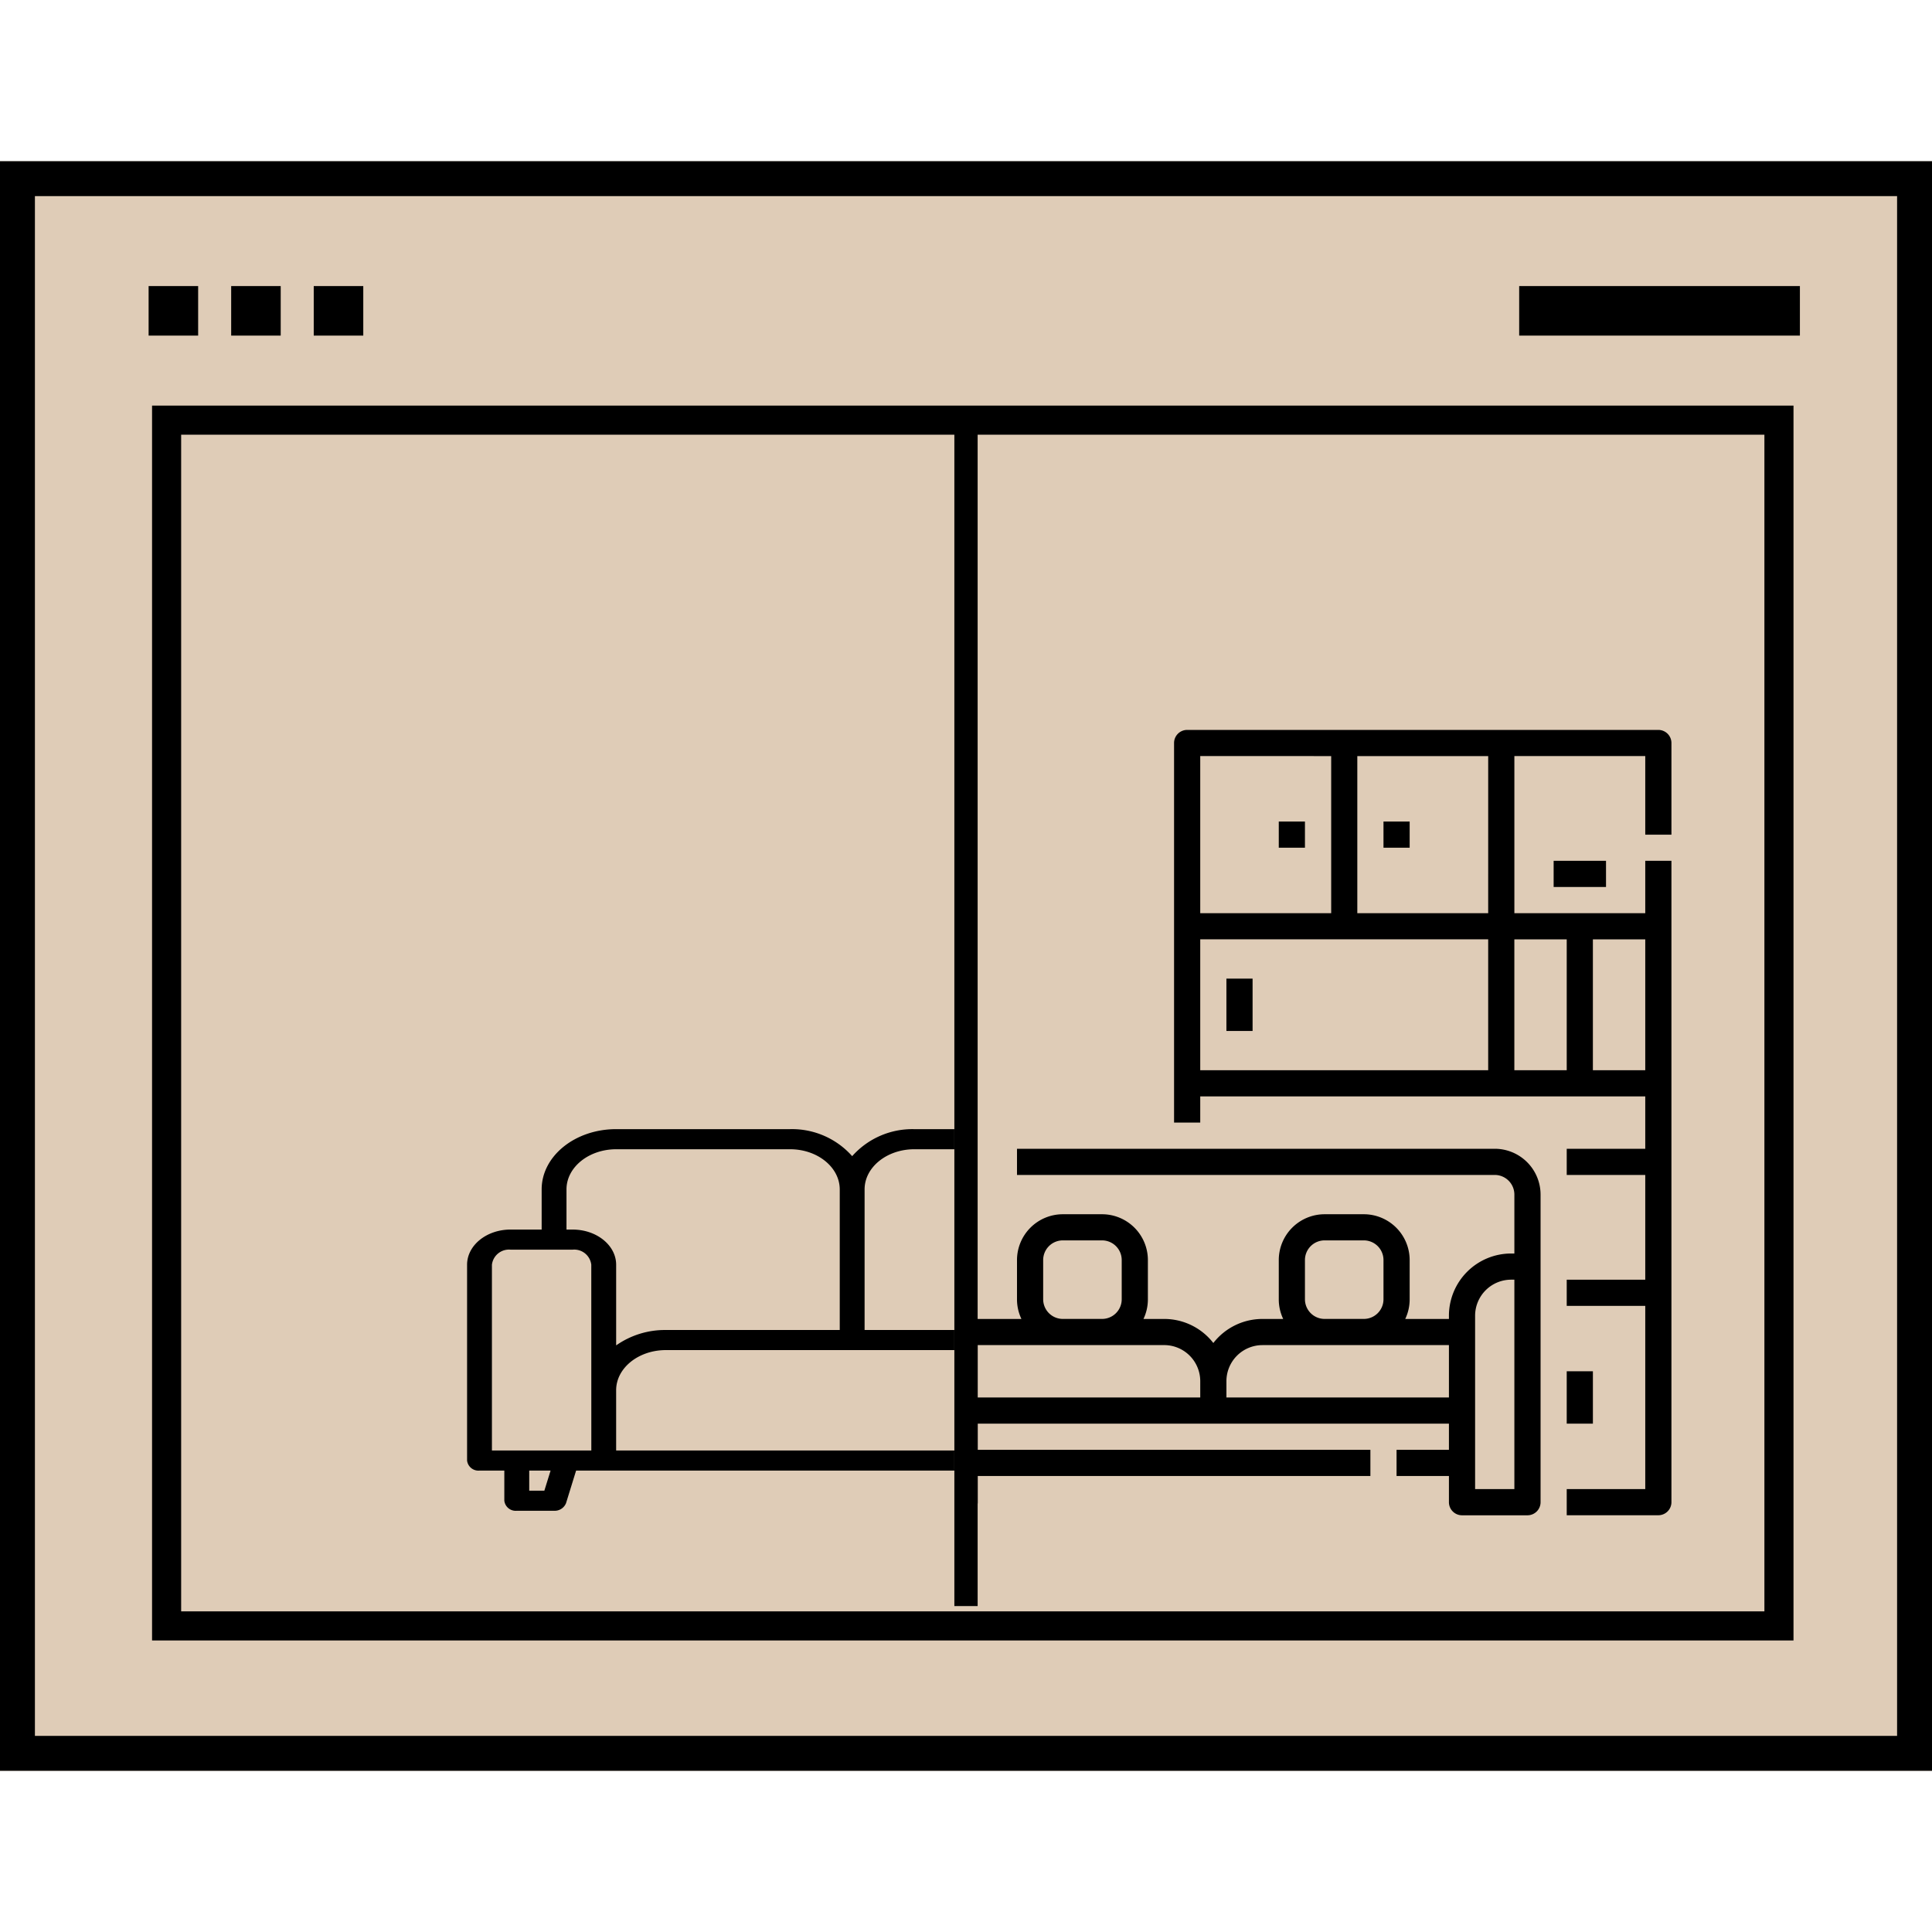
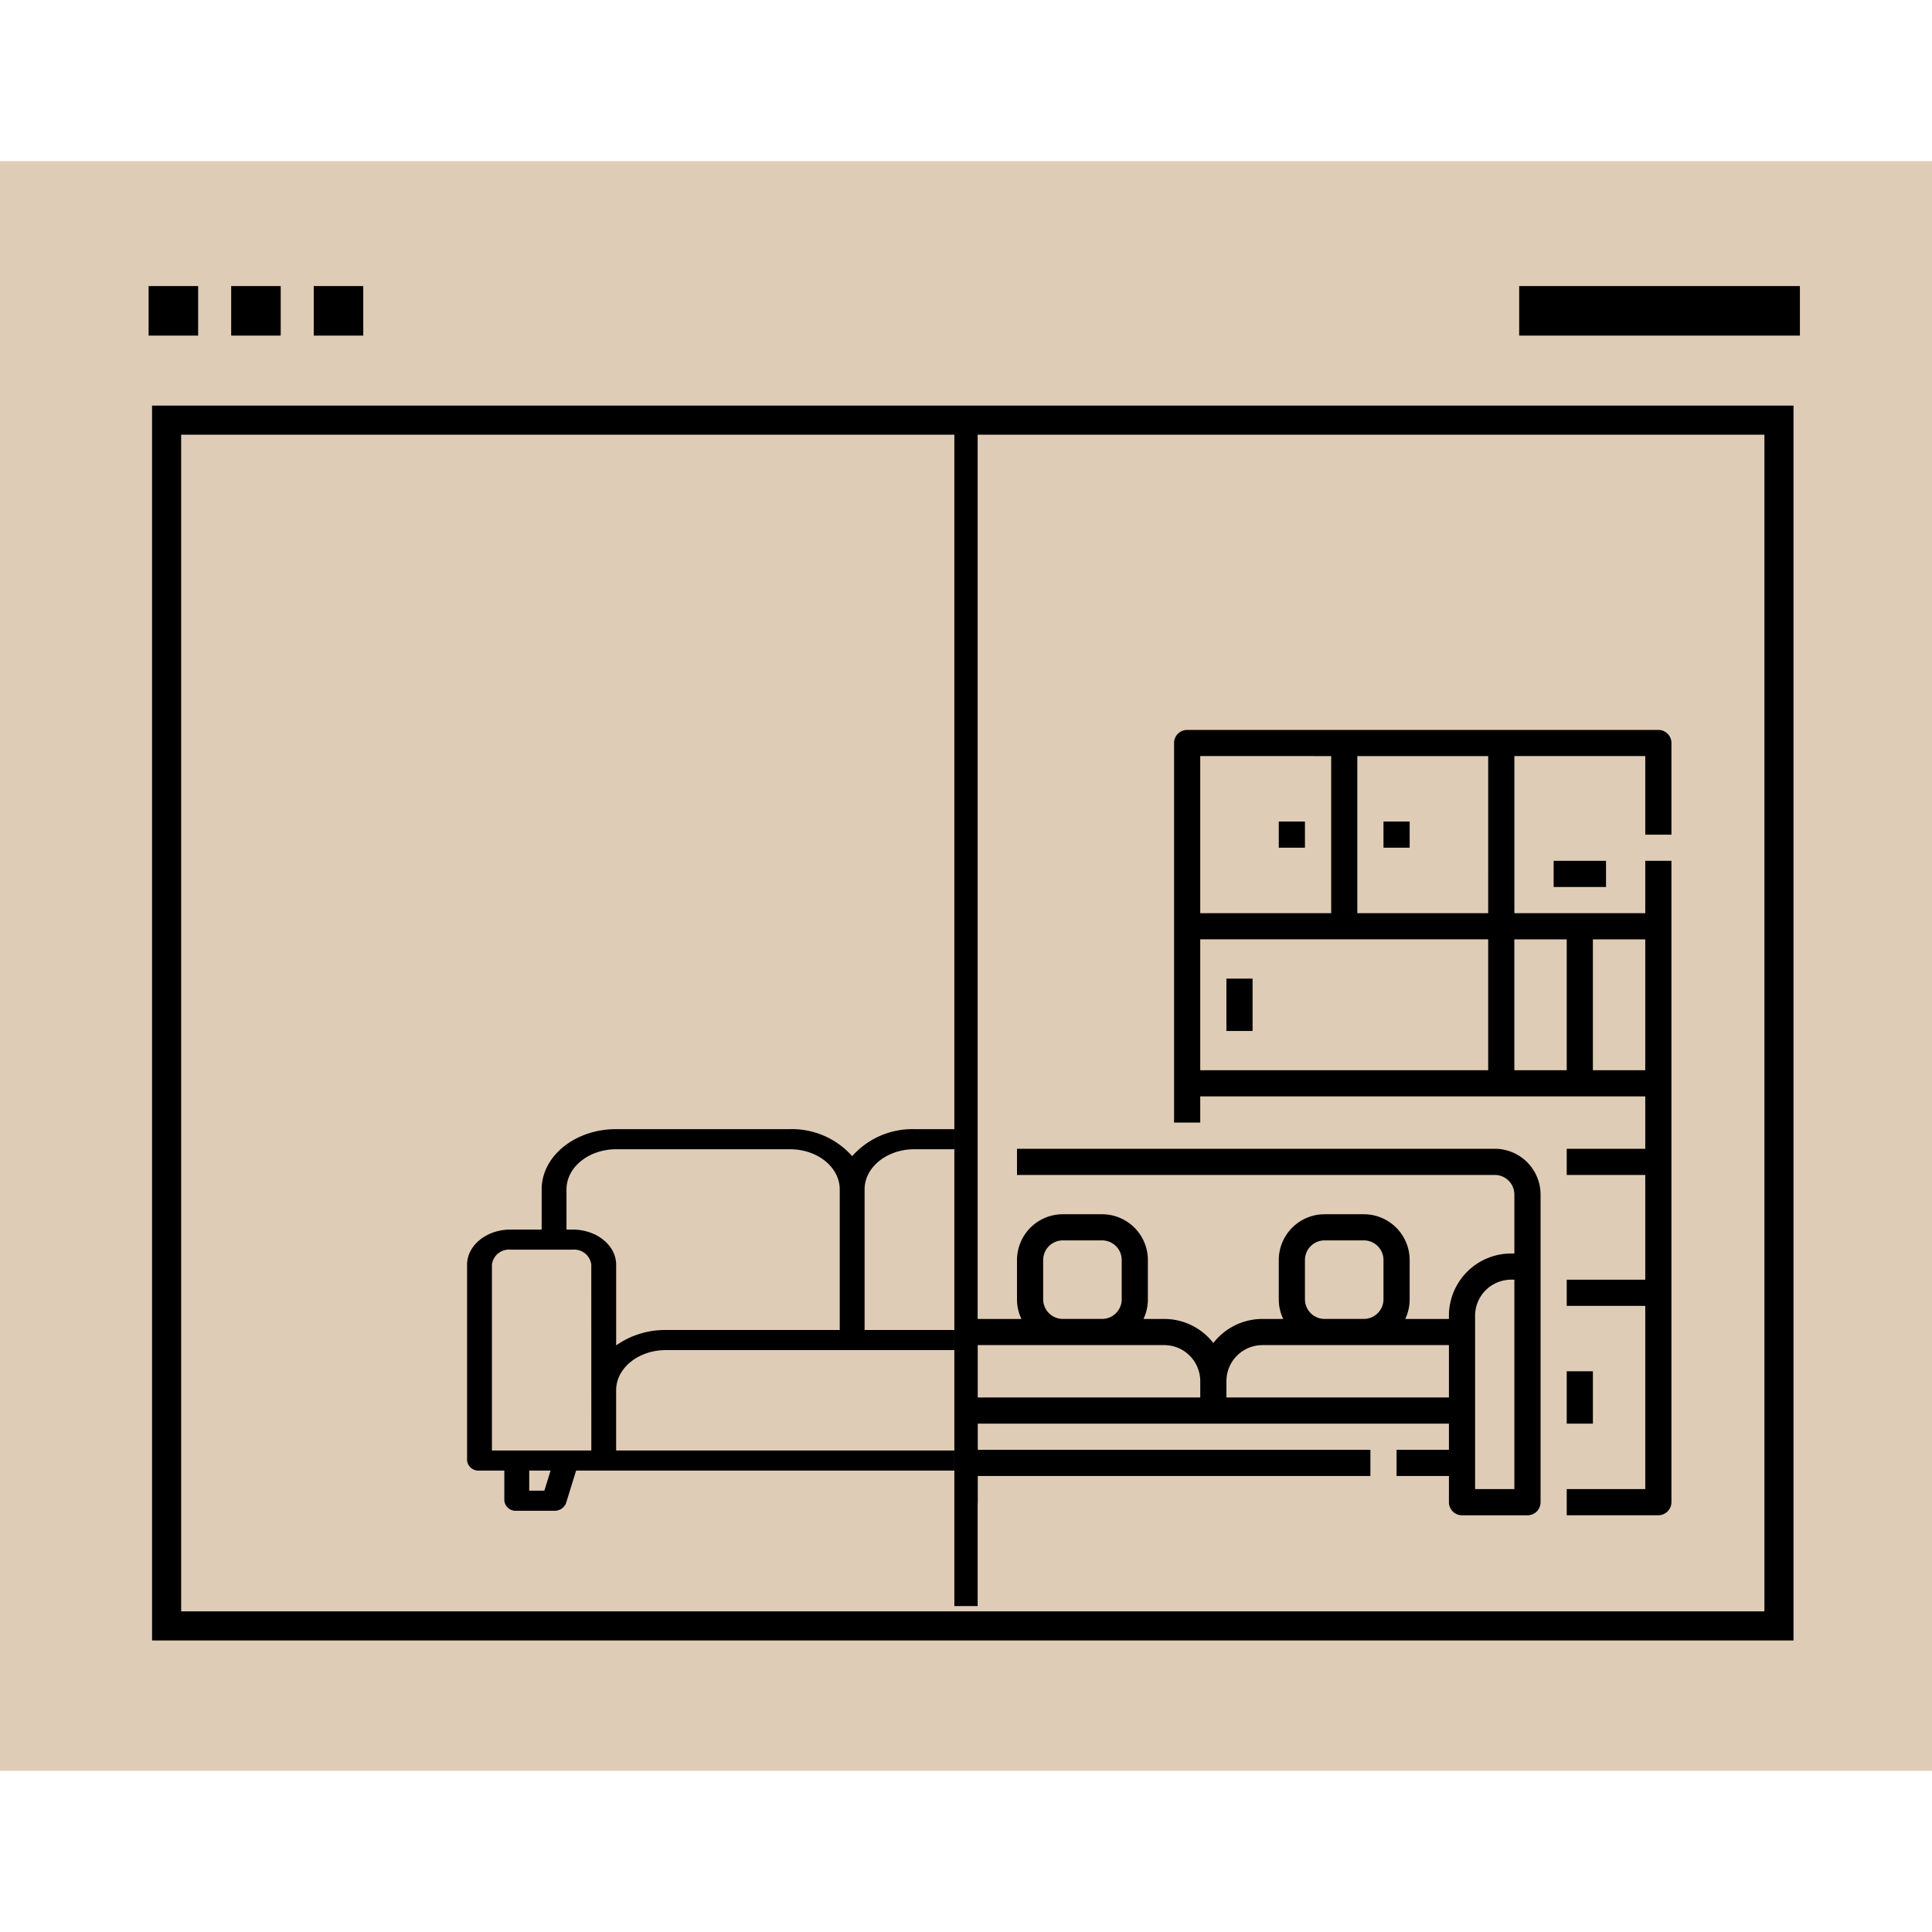
<svg xmlns="http://www.w3.org/2000/svg" id="SvgjsSvg1081" width="288" height="288" version="1.1">
  <defs id="SvgjsDefs1082" />
  <g id="SvgjsG1083">
    <svg width="288" height="288" viewBox="0 0 166 138.299">
      <defs>
        <clipPath id="a">
          <rect width="49" height="40" fill="#dfccb7" stroke="#dfccb7" data-name="Rectangle 1516" transform="translate(.368 -.034)" class="colorfff svgShape colorStroke707070 svgStroke" />
        </clipPath>
      </defs>
      <g data-name="Groupe 1070" transform="translate(-1504 -1330)" fill="#dfccb7" class="color000 svgShape">
        <g data-name="Groupe 1060" transform="translate(1504 1330)" fill="#dfccb7" class="color000 svgShape">
          <g fill="#dfccb7" stroke="#000000" stroke-width="3" data-name="Rectangle 1478" class="colorfff svgShape colorStroke171a1e svgStroke">
            <rect width="166" height="138.299" stroke="none" fill="#dfccb7" class="color000 svgShape" />
-             <rect width="163" height="135.299" x="1.5" y="1.5" fill="none" />
          </g>
          <rect width="70" height="101" fill="#dfccb7" data-name="Rectangle 1515" transform="translate(14 24)" class="colorf1e3c6 svgShape" />
          <g fill="none" stroke="#000000" stroke-width="2.5" data-name="Rectangle 1479" transform="translate(13.065 20.999)" class="colorStroke171a1e svgStroke">
-             <rect width="141.035" height="106.101" stroke="none" fill="#dfccb7" class="color000 svgShape" />
            <rect width="138.535" height="103.601" x="1.25" y="1.25" fill="#dfccb7" class="color000 svgShape" />
          </g>
          <rect width="4.256" height="4.256" fill="#000000" data-name="Rectangle 1512" transform="translate(12.769 10.729)" class="color171a1e svgShape" />
          <rect width="4.256" height="4.256" fill="#000000" data-name="Rectangle 1513" transform="translate(19.863 10.729)" class="color171a1e svgShape" />
          <rect width="4.256" height="4.256" fill="#000000" data-name="Rectangle 1514" transform="translate(26.957 10.729)" class="color171a1e svgShape" />
          <rect width="24.12" height="4.256" fill="#000000" data-name="Rectangle 1508" transform="translate(130.53 10.729)" class="color171a1e svgShape" />
        </g>
        <line y2="100.735" fill="none" stroke="#000000" stroke-width="2" data-name="Ligne 25" transform="translate(1587 1353.41)" class="colorStroke171a1e svgStroke" />
        <g data-name="Groupe 1061" fill="#dfccb7" class="color000 svgShape">
          <path fill="#dfccb7" d="M4.44,0,0,4.44l4.44,4.44L5.7,7.62,2.519,4.44,5.7,1.26Z" data-name="Tracé 2652" transform="rotate(-180 799.017 704.2)" class="colorddb972 svgShape" />
        </g>
        <g data-name="Groupe 1062" fill="#dfccb7" class="color000 svgShape">
          <g data-name="left-arrow-angle" transform="rotate(90 90.744 1490.265)" fill="#dfccb7" class="color000 svgShape">
            <path fill="#dfccb7" d="M4.44,0,0,4.44l4.44,4.44L5.7,7.62,2.519,4.44,5.7,1.26Z" data-name="Tracé 2652" transform="rotate(-90 2.85 2.85)" class="colorddb972 svgShape" />
          </g>
        </g>
        <path fill="#dfccb7" d="M3947.807,2962.991l-.528,5.172,1.372,2.111h6.439l1.267-2.639-.633-5.383-5.277-.845Z" data-name="Tracé 2717" transform="translate(-2332.217 -1540.026)" class="colorddb972 svgShape" />
        <path fill="#dfccb7" d="M3951.784,2968.354l.288,4.18-.288,3.07,1.729,1.687,5.42-1.687v-12.246h-6.621Z" data-name="Tracé 2722" transform="translate(-2318.98 -1567.585)" class="colorddb972 svgShape" />
        <path fill="#dfccb7" d="M3947.807,2962.991l-.528,5.172,1.372,2.111h6.439l1.267-2.639-.633-5.383-5.277-.845Z" data-name="Tracé 2718" transform="translate(-2354.917 -1540.026)" class="colorddb972 svgShape" />
        <path fill="#dfccb7" d="M3943.937,2963.5v6.777h12.553l8.135-.55-1.478-5.172-11.3-3.145Z" data-name="Tracé 2719" transform="translate(-2356.318 -1532.932)" class="colorddb972 svgShape" />
        <path fill="#dfccb7" d="M3944.306,2963.936l-.369,5.722h12.553l8.135-.55-.583-5.907-12.554-.32Z" data-name="Tracé 2720" transform="translate(-2335.035 -1532.315)" class="colorddb972 svgShape" />
        <path fill="#dfccb7" d="M.369.237,0,5.958H12.553l7-.337L16.237.237,7.541,0Z" data-name="Tracé 2721" transform="rotate(-90 1536.87 -92.574)" class="colorddb972 svgShape" />
        <g transform="translate(1586.552 1378.865)" fill="#dfccb7" class="color000 svgShape">
          <path fill="#000000" d="M66.062,272H25.014v2.249H66.062a1.689,1.689,0,0,1,1.687,1.687V281h-.281a5.348,5.348,0,0,0-5.342,5.342v.281H58.372a3.912,3.912,0,0,0,.38-1.687v-3.374a3.941,3.941,0,0,0-3.936-3.936H51.442a3.941,3.941,0,0,0-3.936,3.936v3.374a3.912,3.912,0,0,0,.38,1.687H46.1a5.336,5.336,0,0,0-4.217,2.067,5.336,5.336,0,0,0-4.217-2.067H35.88a3.912,3.912,0,0,0,.38-1.687v-3.374a3.941,3.941,0,0,0-3.936-3.936H28.95a3.941,3.941,0,0,0-3.936,3.936v3.374a3.912,3.912,0,0,0,.38,1.687H21.64c-2.253-2.722-1.253,13.906-1.125,16.869a1.125,1.125,0,0,0,1.125-1.125v-2.249H55.378v-2.249H21.64v-2.249H62.126v2.249h-4.5v2.249h4.5v2.249a1.125,1.125,0,0,0,1.125,1.125h5.623A1.125,1.125,0,0,0,70,302.364V275.936A3.941,3.941,0,0,0,66.062,272ZM49.755,284.933v-3.374a1.689,1.689,0,0,1,1.687-1.687h3.374a1.689,1.689,0,0,1,1.687,1.687v3.374a1.689,1.689,0,0,1-1.687,1.687H51.442a1.689,1.689,0,0,1-1.687-1.687Zm-22.492,0v-3.374a1.689,1.689,0,0,1,1.687-1.687h3.374a1.689,1.689,0,0,1,1.687,1.687v3.374a1.689,1.689,0,0,1-1.687,1.687H28.95A1.689,1.689,0,0,1,27.263,284.933Zm-5.623,3.936H37.666a3.1,3.1,0,0,1,3.093,3.093v1.406H21.64Zm21.368,4.5v-1.406a3.1,3.1,0,0,1,3.093-3.093H62.126v4.5Zm24.741,7.872H64.375v-14.9a3.1,3.1,0,0,1,3.093-3.093h.281Z" data-name="Tracé 2710" transform="translate(-20.184 -236.012)" class="color171a1e svgShape" />
          <path fill="#000000" d="M234.735,25V17.125A1.125,1.125,0,0,0,233.611,16H193.125A1.125,1.125,0,0,0,192,17.125V49.738h2.249V47.489h38.237v4.5h-6.748v2.249h6.748v9h-6.748v2.249h6.748V81.227h-6.748v2.249h7.872a1.125,1.125,0,0,0,1.125-1.125V27.246h-2.249v4.5H221.24v-13.5h11.246V25Zm-15.745,6.748H207.745v-13.5h11.246Zm-24.741-13.5H205.5v13.5H194.249Zm0,15.745h24.741V45.24H194.249ZM232.486,45.24h-4.5V33.994h4.5Zm-6.748-11.246V45.24h-4.5V33.994Z" data-name="Tracé 2711" transform="translate(-173.675 -16)" class="color171a1e svgShape" />
          <path fill="#000000" d="M224,168h2.249v4.5H224Z" data-name="Tracé 2712" transform="translate(-201.177 -146.632)" class="color171a1e svgShape" />
          <path fill="#000000" d="M256,72h2.249v2.249H256Z" data-name="Tracé 2713" transform="translate(-228.678 -64.128)" class="color171a1e svgShape" />
          <path fill="#000000" d="M320,72h2.249v2.249H320Z" data-name="Tracé 2714" transform="translate(-283.681 -64.128)" class="color171a1e svgShape" />
          <path fill="#000000" d="M424,96h4.5v2.249H424Z" data-name="Tracé 2715" transform="translate(-373.061 -84.754)" class="color171a1e svgShape" />
          <path fill="#000000" d="M432,408h2.249v4.5H432Z" data-name="Tracé 2716" transform="translate(-379.937 -352.894)" class="color171a1e svgShape" />
        </g>
        <path fill="#dfccb7" d="M3898.405,2983.716v-18.05l1.512-1h4.293v-5.559l2.781-2.686h19.167l3.023,3.311,2.3-3.311h6.711v27.293Z" data-name="Tracé 2724" transform="translate(-2352.685 -1542.114)" class="colorfff svgShape" />
        <path fill="#dfccb7" d="M3900.338,2978.8v-3.185h4.122l-1.124,3.748Z" data-name="Tracé 2725" transform="translate(-2351.875 -1534.077)" class="colorfff svgShape" />
        <g clip-path="url(#a)" data-name="Groupe de masques 1" transform="translate(1536.632 1408.034)" fill="#dfccb7" class="color000 svgShape">
          <path fill="#000000" d="M70.44,112.629H67.772v-3.451c0-2.858-2.869-5.174-6.4-5.177H46.425a6.911,6.911,0,0,0-5.337,2.32A6.911,6.911,0,0,0,35.751,104H20.808c-3.535,0-6.4,2.319-6.4,5.177v3.451H11.736c-2.062,0-3.733,1.353-3.736,3.02v16.826a.982.982,0,0,0,1.067.863H11.2v2.589a.982.982,0,0,0,1.067.863h3.2a1.05,1.05,0,0,0,1.035-.653l.866-2.8H64.8l.866,2.8a1.051,1.051,0,0,0,1.035.654h3.2a.982.982,0,0,0,1.067-.863v-2.589h2.135a.982.982,0,0,0,1.067-.863V115.649C74.174,113.982,72.5,112.63,70.44,112.629Zm-55.8,22.434h-1.3v-1.726h1.835Zm4.036-3.451H10.135V115.649a1.474,1.474,0,0,1,1.6-1.294h5.337a1.474,1.474,0,0,1,1.6,1.294Zm-1.6-18.983h-.534v-3.451c0-1.905,1.913-3.449,4.269-3.451H35.751c2.357,0,4.266,1.546,4.269,3.451v12.08H25.078a7.3,7.3,0,0,0-4.269,1.322v-6.931C20.806,113.982,19.135,112.63,17.073,112.629Zm44.3,18.983H20.808v-5.177c0-1.905,1.913-3.449,4.269-3.451H57.1c2.357,0,4.266,1.546,4.269,3.451Zm0-15.963v6.931a7.3,7.3,0,0,0-4.269-1.322H42.155v-12.08c0-1.905,1.913-3.449,4.269-3.451H61.368c2.357,0,4.266,1.546,4.269,3.451v3.451H65.1C63.041,112.63,61.37,113.982,61.368,115.649Zm7.471,19.414h-1.3L67,133.337h1.835Zm3.2-3.451H63.5V115.649a1.474,1.474,0,0,1,1.6-1.294H70.44a1.474,1.474,0,0,1,1.6,1.294Z" data-name="Tracé 2723" transform="translate(-.5 -98.867)" class="color171a1e svgShape" />
        </g>
      </g>
    </svg>
  </g>
</svg>